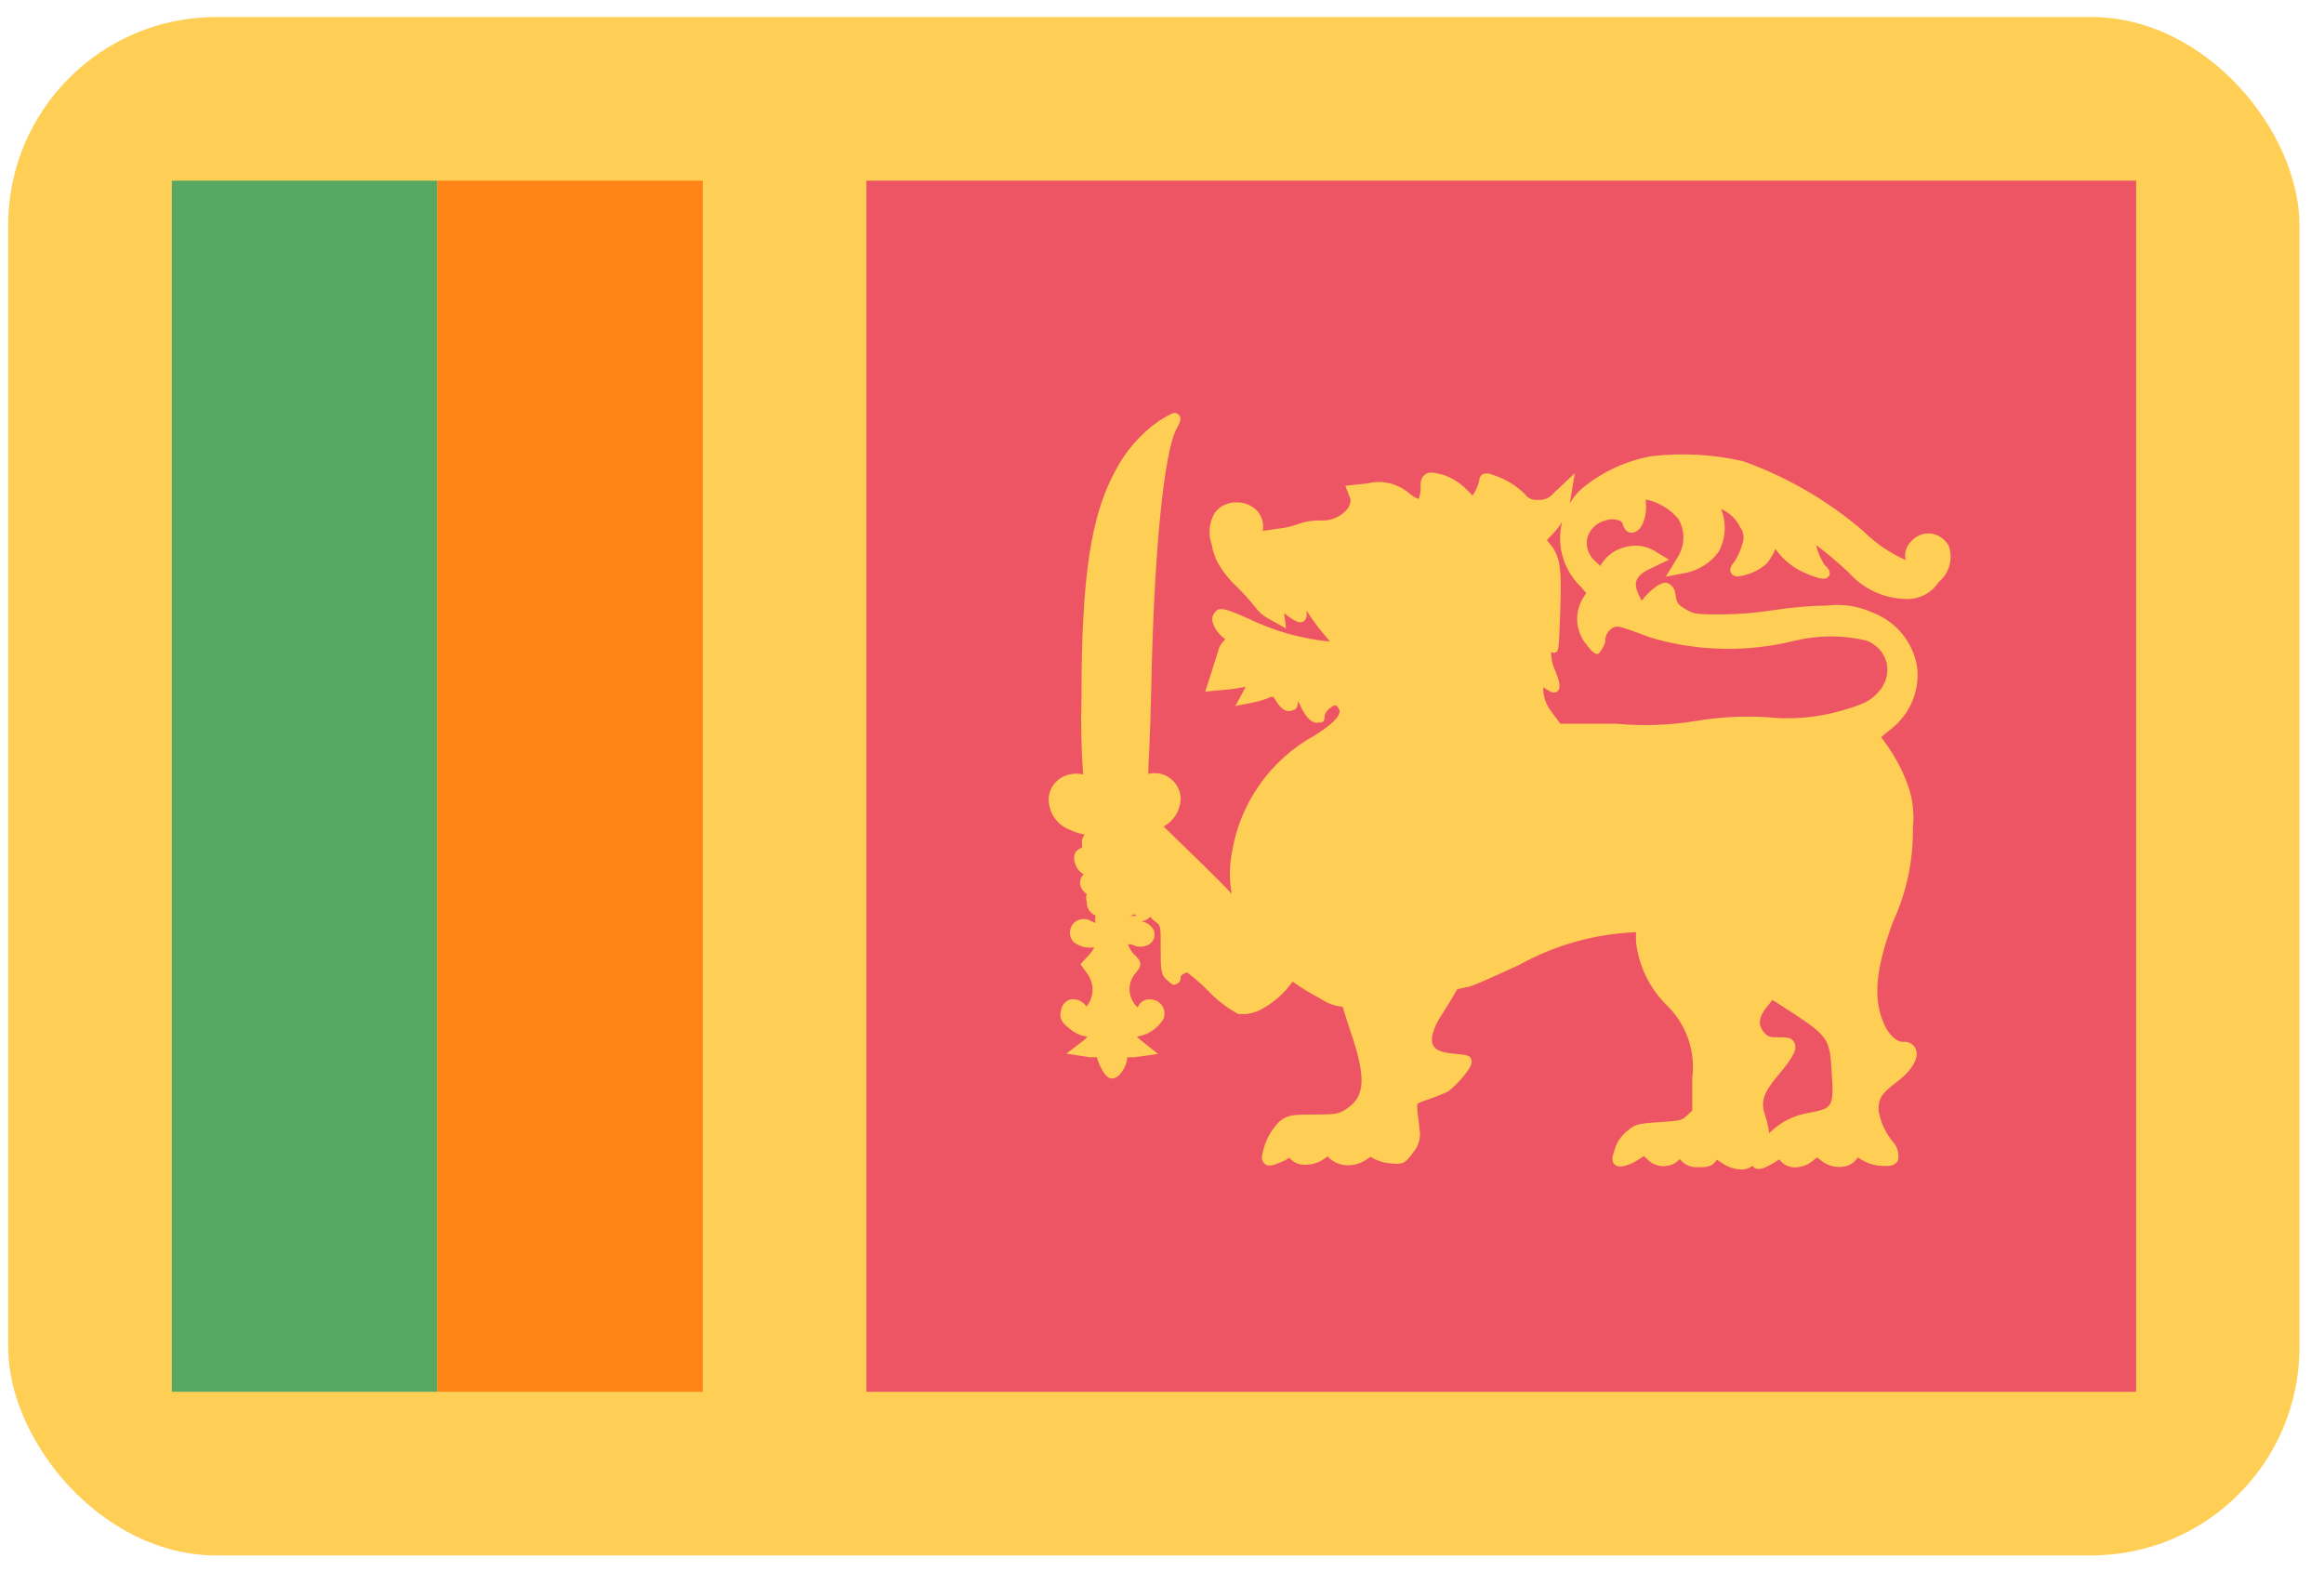
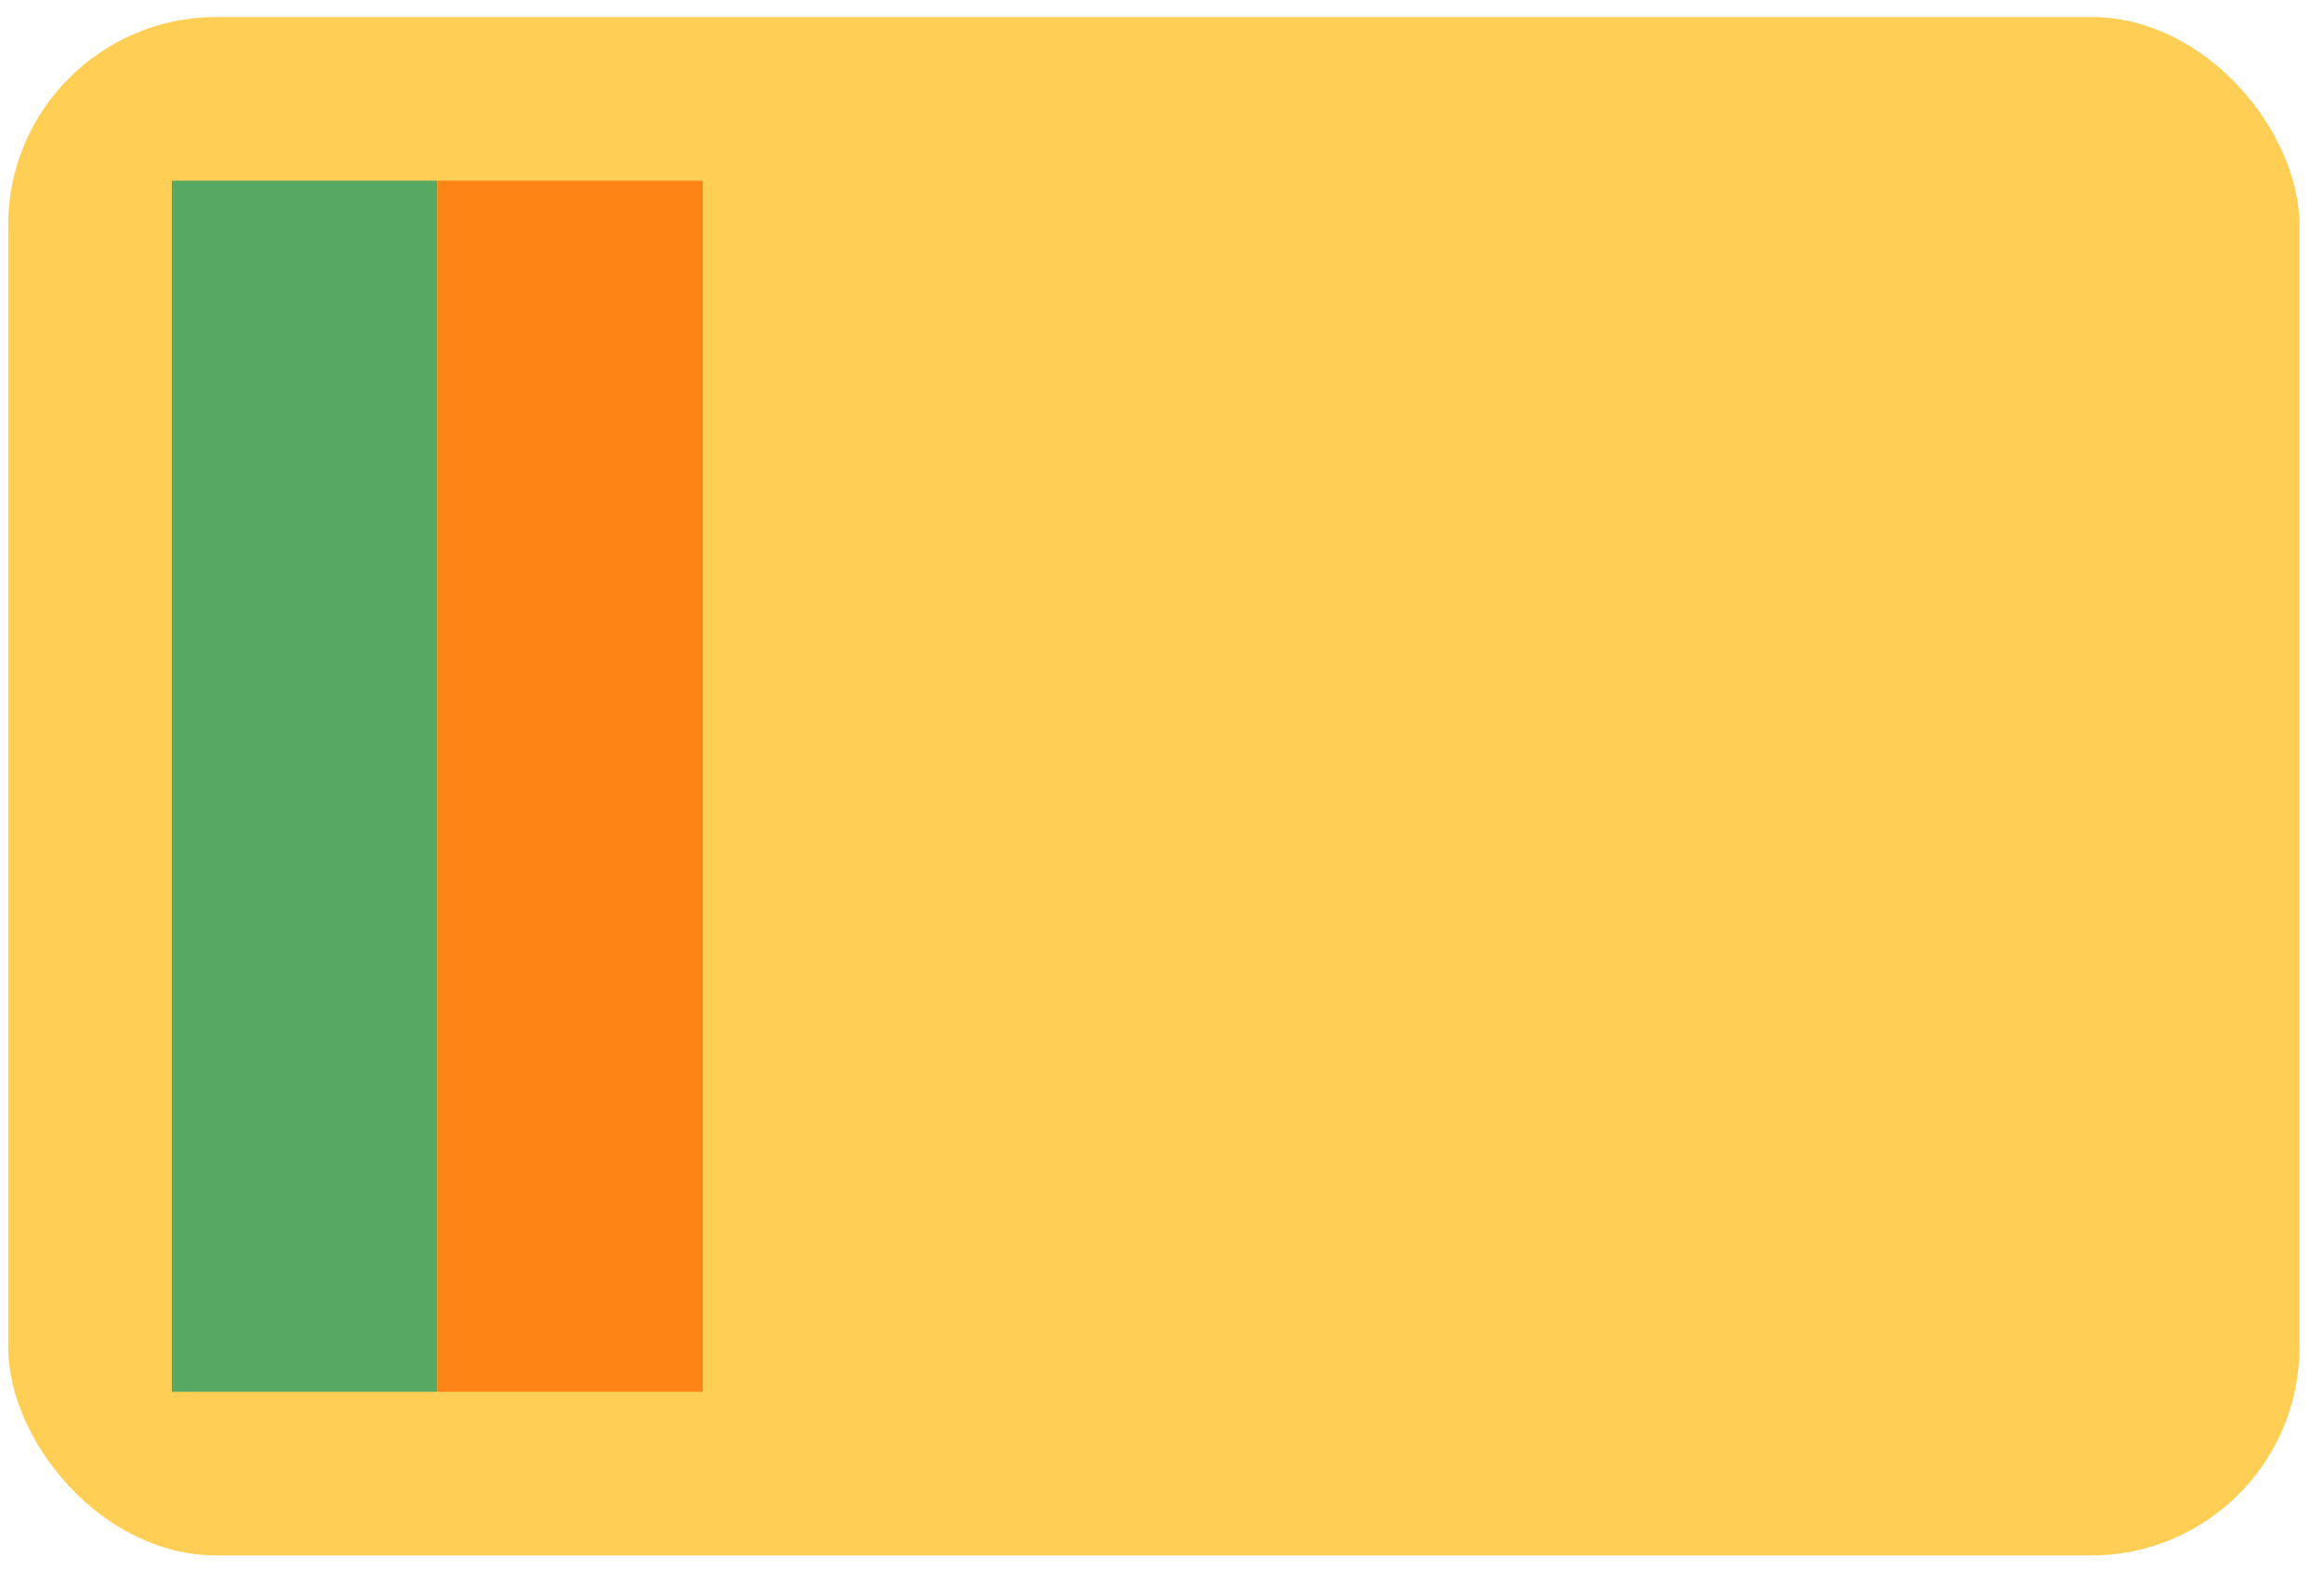
<svg xmlns="http://www.w3.org/2000/svg" version="1.1" viewBox="0 0 71 48" height="48px" width="71px">
  <title>Sri_Lanka@2x</title>
  <desc>Created with Sketch.</desc>
  <defs />
  <g transform="translate(-747, -621)" fill-rule="evenodd" fill="none" stroke-width="1" stroke="none" id="Flags">
    <g id="Sri_Lanka" fill-rule="nonzero" transform="translate(70, 70)">
      <g transform="translate(677, 551)">
        <rect rx="6.36" height="47" width="70" y="0.52" x="0.25" fill="#FFCE54" id="Rounded_Rectangle_7_copy-57" />
        <polygon points="5.25 42.52 5.25 5.52 13.36 5.52 13.36 42.52" fill="#57A863" id="Rectangle_1_copy_13" />
        <polygon points="13.36 42.52 13.36 5.52 21.47 5.52 21.47 42.52" fill="#FF8416" id="Rectangle_1_copy_33" />
-         <polygon points="26.47 42.52 26.47 5.52 65.26 5.52 65.26 42.52" fill="#ED5565" id="Rectangle_1_copy_34" />
        <path fill="#FFCE54" id="Shape" d="M59.54,16.69 C59.431,16.474 59.22,16.328 58.98,16.3 C58.746,16.279 58.517,16.376 58.37,16.56 C58.229,16.705 58.172,16.913 58.22,17.11 C57.74,16.898 57.303,16.6 56.93,16.23 C55.845,15.296 54.598,14.571 53.25,14.09 C52.329,13.878 51.378,13.827 50.44,13.94 C49.655,14.083 48.921,14.428 48.31,14.94 C47.896,15.329 47.662,15.872 47.662,16.44 C47.662,17.008 47.896,17.551 48.31,17.94 L48.46,18.12 L48.37,18.26 C48.104,18.684 48.124,19.227 48.42,19.63 C48.68,19.98 48.75,19.98 48.81,19.98 C48.87,19.98 49.03,19.7 49.04,19.61 C49.027,19.418 49.135,19.239 49.31,19.16 C49.45,19.11 49.56,19.16 50.46,19.49 C51.89,19.905 53.405,19.933 54.85,19.57 C55.563,19.401 56.307,19.401 57.02,19.57 C57.325,19.682 57.556,19.936 57.64,20.25 C57.71,20.584 57.604,20.931 57.36,21.17 C57.14,21.41 56.96,21.52 56.12,21.75 C55.419,21.933 54.69,21.987 53.97,21.91 C53.241,21.867 52.51,21.907 51.79,22.03 C50.993,22.159 50.183,22.186 49.38,22.11 L47.67,22.11 L47.33,21.65 C47.231,21.496 47.17,21.322 47.15,21.14 C47.15,21.09 47.15,21.04 47.15,21 L47.35,21.12 C47.419,21.168 47.511,21.168 47.58,21.12 C47.69,21.02 47.67,20.86 47.46,20.36 C47.416,20.235 47.393,20.103 47.39,19.97 C47.39,19.97 47.39,19.97 47.39,19.92 C47.44,19.949 47.5,19.949 47.55,19.92 C47.61,19.87 47.63,19.85 47.67,18.59 C47.71,17.33 47.67,16.99 47.33,16.59 L47.26,16.5 L47.41,16.34 C47.708,16.048 47.907,15.671 47.98,15.26 L48.11,14.46 L47.47,15.06 C47.357,15.208 47.176,15.288 46.99,15.27 C46.83,15.292 46.672,15.222 46.58,15.09 C46.3,14.814 45.957,14.612 45.58,14.5 C45.486,14.452 45.374,14.452 45.28,14.5 C45.22,14.548 45.186,14.623 45.19,14.7 C45.158,14.819 45.111,14.933 45.05,15.04 L44.99,15.14 L44.81,14.96 C44.612,14.756 44.369,14.602 44.1,14.51 C43.83,14.44 43.65,14.39 43.52,14.51 C43.39,14.63 43.4,14.76 43.4,14.93 C43.4,15.1 43.34,15.24 43.34,15.24 C43.34,15.24 43.26,15.24 43.05,15.07 C42.698,14.767 42.22,14.655 41.77,14.77 L41.1,14.84 L41.26,15.25 C41.26,15.35 41.26,15.37 41.19,15.52 C40.98,15.788 40.649,15.931 40.31,15.9 C40.078,15.898 39.847,15.939 39.63,16.02 C39.443,16.088 39.248,16.132 39.05,16.15 L38.58,16.22 C38.617,16.006 38.559,15.787 38.42,15.62 C38.256,15.441 38.023,15.342 37.78,15.35 C37.517,15.339 37.266,15.458 37.11,15.67 C36.932,15.974 36.902,16.342 37.03,16.67 C37.03,16.79 37.12,16.98 37.15,17.09 C37.308,17.397 37.518,17.674 37.77,17.91 C37.977,18.111 38.17,18.325 38.35,18.55 C38.454,18.696 38.591,18.816 38.75,18.9 L39.29,19.2 L39.23,18.73 C39.302,18.793 39.379,18.85 39.46,18.9 C39.59,18.98 39.71,19.05 39.82,18.99 C39.889,18.943 39.927,18.863 39.92,18.78 C39.916,18.74 39.916,18.7 39.92,18.66 C40.09,18.931 40.281,19.188 40.49,19.43 L40.63,19.6 C39.765,19.516 38.922,19.279 38.14,18.9 C37.47,18.6 37.26,18.54 37.14,18.68 C37.056,18.76 37.018,18.876 37.04,18.99 C37.107,19.211 37.248,19.402 37.44,19.53 C37.322,19.626 37.24,19.761 37.21,19.91 L37.01,20.54 L36.82,21.13 L37.47,21.07 C37.668,21.052 37.865,21.022 38.06,20.98 L37.74,21.57 L38.34,21.45 C38.508,21.414 38.673,21.36 38.83,21.29 L38.9,21.29 L38.99,21.42 C39.04,21.51 39.21,21.77 39.43,21.72 C39.65,21.67 39.63,21.59 39.66,21.42 L39.71,21.53 C39.89,21.92 40.07,22.1 40.26,22.08 C40.45,22.06 40.45,22.08 40.48,21.82 C40.518,21.74 40.577,21.671 40.65,21.62 C40.696,21.576 40.756,21.551 40.82,21.55 C40.82,21.55 40.89,21.61 40.92,21.69 C40.95,21.77 40.92,22 40.16,22.47 C38.803,23.217 37.869,24.55 37.63,26.08 C37.555,26.487 37.555,26.903 37.63,27.31 C37.42,27.08 37.13,26.79 36.71,26.38 L35.55,25.25 C35.875,25.072 36.075,24.73 36.07,24.36 C36.042,24.014 35.797,23.725 35.46,23.64 C35.335,23.614 35.205,23.614 35.08,23.64 C35.08,23.3 35.14,22.64 35.17,21.09 C35.25,16.96 35.55,13.82 35.95,13.09 C36.05,12.91 36.12,12.77 36,12.66 C35.88,12.55 35.75,12.66 35.42,12.85 C34.833,13.259 34.358,13.809 34.04,14.45 C33.34,15.77 33.04,17.57 33.04,21.31 C33.017,22.094 33.034,22.878 33.09,23.66 C32.955,23.629 32.815,23.629 32.68,23.66 C32.34,23.727 32.081,24.006 32.04,24.35 C32.011,24.788 32.27,25.193 32.68,25.35 C32.827,25.418 32.981,25.468 33.14,25.5 C33.067,25.577 33.037,25.686 33.06,25.79 C33.053,25.826 33.053,25.864 33.06,25.9 C32.995,25.916 32.936,25.951 32.89,26 C32.82,26.08 32.76,26.23 32.89,26.49 C32.938,26.585 33.015,26.662 33.11,26.71 C33.012,26.802 32.974,26.941 33.01,27.07 C33.042,27.171 33.109,27.256 33.2,27.31 C33.175,27.388 33.175,27.472 33.2,27.55 C33.191,27.733 33.3,27.902 33.47,27.97 C33.452,28.046 33.452,28.124 33.47,28.2 L33.34,28.14 C33.198,28.056 33.022,28.056 32.88,28.14 C32.773,28.209 32.703,28.322 32.69,28.448 C32.676,28.575 32.72,28.7 32.81,28.79 C32.987,28.923 33.212,28.977 33.43,28.94 C33.396,29.018 33.349,29.089 33.29,29.15 L33.01,29.46 L33.24,29.78 C33.424,30.056 33.424,30.414 33.24,30.69 L33.19,30.75 C33.088,30.593 32.906,30.508 32.72,30.53 C32.568,30.566 32.451,30.687 32.42,30.84 C32.35,31.09 32.42,31.23 32.67,31.42 C32.823,31.558 33.015,31.645 33.22,31.67 C33.186,31.715 33.145,31.756 33.1,31.79 L32.58,32.19 L33.3,32.3 L33.51,32.3 C33.57,32.52 33.76,32.95 33.96,32.95 C34.16,32.95 34.25,32.77 34.29,32.72 C34.378,32.597 34.43,32.451 34.44,32.3 L34.65,32.3 L35.38,32.2 L34.84,31.77 L34.73,31.67 C35.073,31.622 35.375,31.419 35.55,31.12 C35.6,30.974 35.574,30.812 35.48,30.69 C35.368,30.562 35.196,30.505 35.03,30.54 C34.903,30.566 34.8,30.657 34.76,30.78 L34.7,30.72 C34.445,30.435 34.445,30.005 34.7,29.72 C34.91,29.48 34.87,29.37 34.65,29.16 C34.564,29.073 34.499,28.967 34.46,28.85 L34.57,28.85 C34.737,28.949 34.943,28.949 35.11,28.85 C35.252,28.758 35.31,28.578 35.25,28.42 C35.174,28.274 35.033,28.173 34.87,28.15 C34.973,28.134 35.068,28.085 35.14,28.01 C35.187,28.067 35.24,28.117 35.3,28.16 C35.46,28.28 35.46,28.28 35.46,28.94 C35.46,29.6 35.46,29.78 35.65,29.94 C35.84,30.1 35.83,30.11 35.95,30.06 C36.036,30.018 36.084,29.925 36.07,29.83 C36.12,29.767 36.191,29.724 36.27,29.71 C36.5,29.885 36.717,30.075 36.92,30.28 C37.185,30.56 37.492,30.796 37.83,30.98 L38.08,30.98 C38.222,30.962 38.361,30.921 38.49,30.86 C38.888,30.655 39.231,30.356 39.49,29.99 C39.762,30.182 40.046,30.355 40.34,30.51 C40.542,30.65 40.776,30.736 41.02,30.76 C41.09,31 41.18,31.27 41.28,31.57 C41.81,33.14 41.63,33.57 41.07,33.92 C40.88,34.03 40.78,34.05 40.16,34.05 C39.54,34.05 39.35,34.05 39.09,34.26 C38.794,34.557 38.604,34.944 38.55,35.36 C38.548,35.45 38.593,35.533 38.67,35.58 C38.8,35.65 38.97,35.58 39.26,35.45 L39.39,35.37 C39.484,35.487 39.621,35.563 39.77,35.58 C40.014,35.607 40.26,35.543 40.46,35.4 L40.56,35.33 L40.63,35.4 C40.786,35.532 40.985,35.603 41.19,35.6 C41.398,35.599 41.601,35.532 41.77,35.41 L41.87,35.34 C42.045,35.451 42.244,35.52 42.45,35.54 C42.87,35.59 42.93,35.54 43.18,35.2 C43.353,34.996 43.42,34.721 43.36,34.46 C43.36,34.3 43.3,34.04 43.3,33.88 C43.295,33.827 43.295,33.773 43.3,33.72 C43.396,33.67 43.496,33.63 43.6,33.6 C43.815,33.529 44.025,33.445 44.23,33.35 C44.39,33.26 44.96,32.67 44.96,32.45 C44.96,32.23 44.82,32.23 44.4,32.19 C43.98,32.15 43.84,32.06 43.77,31.91 C43.7,31.76 43.77,31.41 44.06,30.98 C44.23,30.72 44.38,30.47 44.52,30.22 L44.8,30.16 C44.95,30.16 45.75,29.78 46.41,29.48 C47.505,28.872 48.728,28.529 49.98,28.48 L49.98,28.76 C50.058,29.494 50.386,30.18 50.91,30.7 C51.512,31.276 51.805,32.103 51.7,32.93 L51.7,33.93 L51.54,34.08 C51.39,34.22 51.37,34.24 50.73,34.28 C50.09,34.32 49.95,34.34 49.73,34.54 C49.507,34.709 49.354,34.955 49.3,35.23 C49.248,35.33 49.248,35.45 49.3,35.55 C49.359,35.614 49.444,35.647 49.53,35.64 C49.717,35.609 49.894,35.538 50.05,35.43 L50.22,35.32 L50.32,35.41 C50.449,35.55 50.63,35.629 50.82,35.629 C51.01,35.629 51.191,35.55 51.32,35.41 C51.447,35.578 51.65,35.672 51.86,35.66 C52.15,35.66 52.3,35.66 52.45,35.43 L52.59,35.52 C52.769,35.647 52.981,35.72 53.2,35.73 C53.322,35.731 53.442,35.693 53.54,35.62 L53.59,35.67 C53.74,35.78 53.95,35.67 54.22,35.51 L54.36,35.42 C54.453,35.553 54.599,35.641 54.76,35.66 C54.993,35.681 55.225,35.605 55.4,35.45 L55.51,35.36 L55.63,35.45 C55.841,35.627 56.122,35.693 56.39,35.63 C56.542,35.589 56.674,35.493 56.76,35.36 C57.048,35.57 57.407,35.66 57.76,35.61 C57.86,35.596 57.947,35.532 57.99,35.44 C58.022,35.256 57.975,35.067 57.86,34.92 C57.613,34.637 57.45,34.291 57.39,33.92 C57.39,33.58 57.46,33.42 57.92,33.08 C58.38,32.74 58.63,32.34 58.54,32.08 C58.484,31.911 58.316,31.807 58.14,31.83 C57.94,31.83 57.71,31.62 57.56,31.29 C57.22,30.52 57.29,29.66 57.82,28.19 C58.242,27.286 58.454,26.298 58.44,25.3 C58.495,24.793 58.419,24.28 58.22,23.81 C58.076,23.458 57.895,23.123 57.68,22.81 L57.47,22.52 L57.75,22.29 C58.345,21.841 58.657,21.11 58.57,20.37 C58.444,19.62 57.93,18.992 57.22,18.72 C56.78,18.517 56.291,18.441 55.81,18.5 C55.267,18.509 54.726,18.556 54.19,18.64 C53.67,18.721 53.146,18.765 52.62,18.77 C51.86,18.77 51.76,18.77 51.51,18.62 C51.26,18.47 51.23,18.45 51.18,18.12 C51.162,17.981 51.07,17.863 50.94,17.81 C50.73,17.74 50.33,18.11 50.16,18.35 C50.099,18.253 50.048,18.149 50.01,18.04 C49.94,17.84 49.94,17.61 50.38,17.39 L50.99,17.1 L50.53,16.82 C50.269,16.67 49.96,16.631 49.67,16.71 C49.37,16.774 49.108,16.953 48.94,17.21 L48.89,17.29 L48.73,17.14 C48.531,16.966 48.439,16.699 48.49,16.44 C48.561,16.182 48.762,15.981 49.02,15.91 C49.171,15.849 49.339,15.849 49.49,15.91 C49.534,15.933 49.566,15.973 49.58,16.02 C49.66,16.31 49.86,16.28 49.9,16.27 C50.17,16.22 50.33,15.74 50.28,15.38 L50.28,15.26 C50.672,15.341 51.025,15.552 51.28,15.86 C51.478,16.207 51.478,16.633 51.28,16.98 L50.89,17.62 L51.51,17.5 C51.913,17.417 52.27,17.184 52.51,16.85 C52.726,16.449 52.751,15.972 52.58,15.55 C52.833,15.658 53.039,15.853 53.16,16.1 C53.277,16.259 53.3,16.469 53.22,16.65 C53.172,16.823 53.098,16.989 53,17.14 C52.9,17.27 52.82,17.38 52.88,17.5 C52.926,17.576 53.012,17.619 53.1,17.61 C53.428,17.571 53.735,17.431 53.98,17.21 C54.089,17.078 54.177,16.929 54.24,16.77 C54.474,17.105 54.801,17.366 55.18,17.52 C55.63,17.71 55.8,17.73 55.88,17.59 C55.96,17.45 55.8,17.31 55.74,17.26 C55.621,17.072 55.534,16.866 55.48,16.65 C55.7,16.81 56.06,17.1 56.48,17.49 C56.924,17.993 57.559,18.287 58.23,18.3 C58.632,18.315 59.012,18.118 59.23,17.78 C59.549,17.516 59.672,17.082 59.54,16.69 Z M34.4,28 C34.491,27.995 34.579,27.971 34.66,27.93 C34.681,27.956 34.709,27.977 34.74,27.99 C34.654,27.979 34.566,27.979 34.48,27.99 L34.4,28 Z M55.25,34 C54.795,34.076 54.375,34.293 54.05,34.62 C54.029,34.44 53.989,34.262 53.93,34.09 C53.79,33.66 53.83,33.43 54.38,32.78 C54.46,32.69 54.85,32.22 54.85,32.01 C54.857,31.925 54.828,31.842 54.77,31.78 C54.68,31.69 54.54,31.69 54.32,31.69 C54.1,31.69 54.02,31.69 53.9,31.55 C53.78,31.41 53.65,31.18 53.95,30.8 L54.15,30.55 L54.34,30.67 C55.89,31.67 55.89,31.67 55.96,32.75 C56.03,33.83 56,33.86 55.25,34 Z" />
      </g>
    </g>
  </g>
</svg>